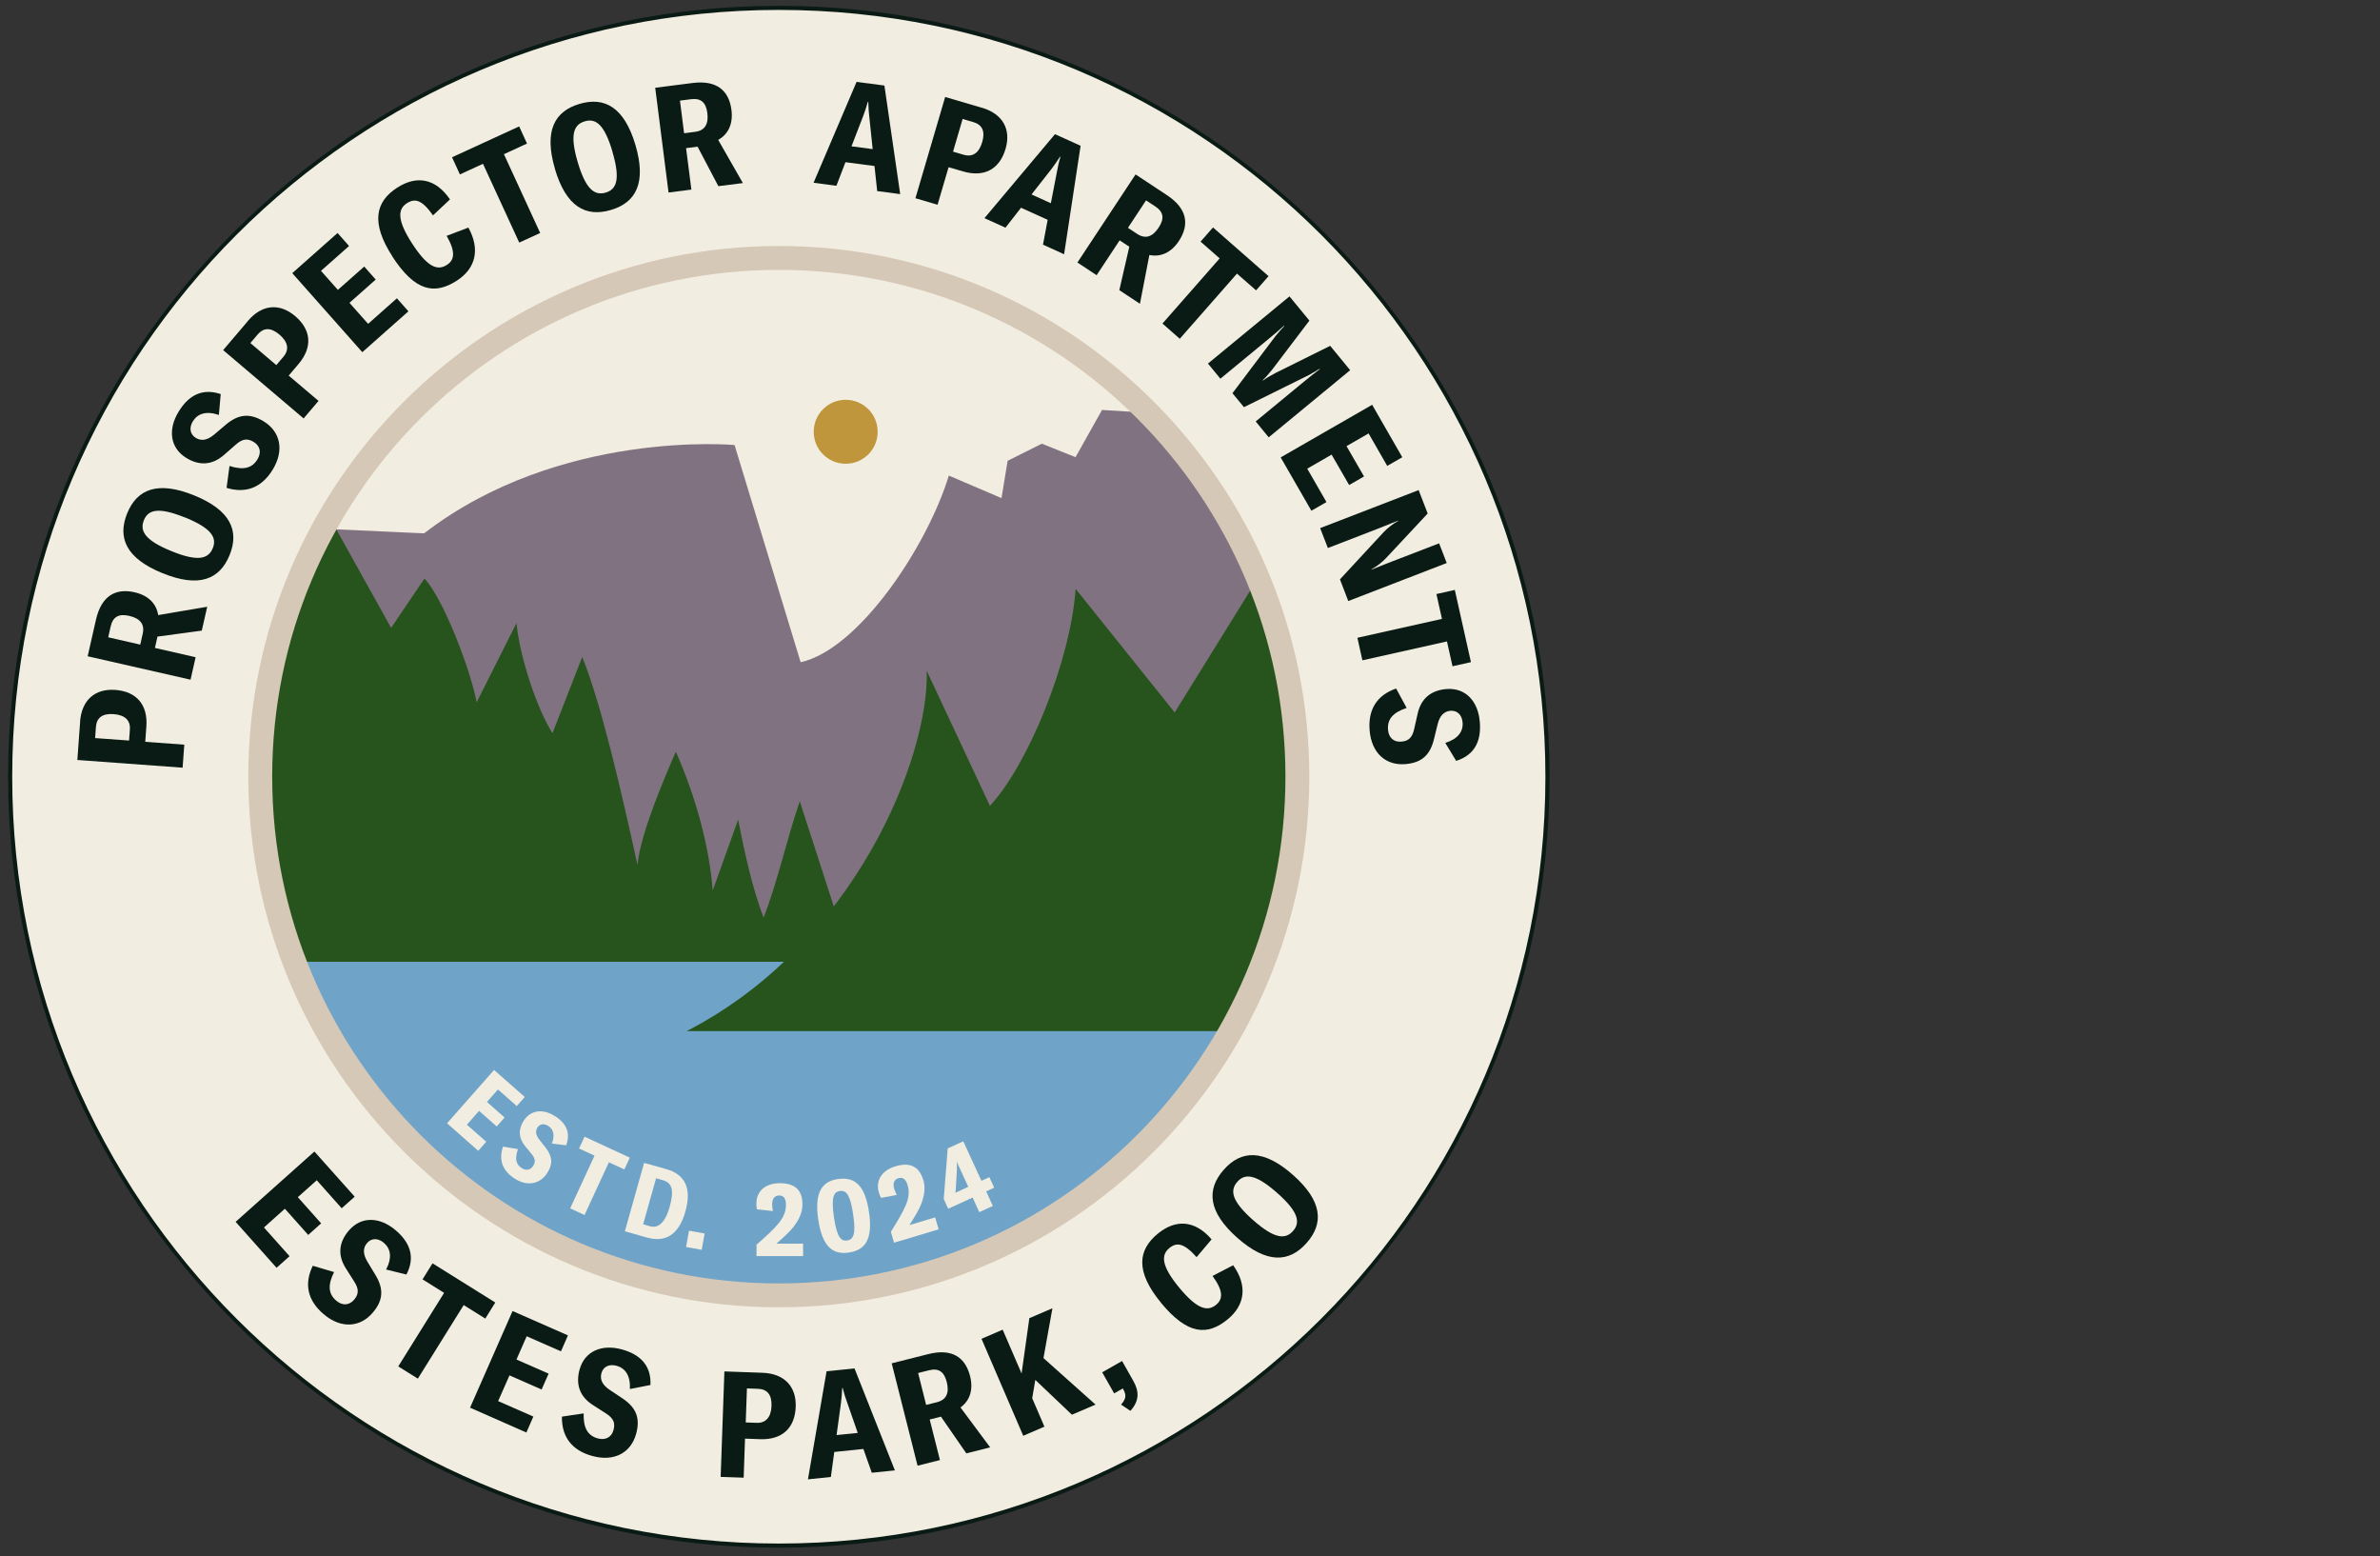
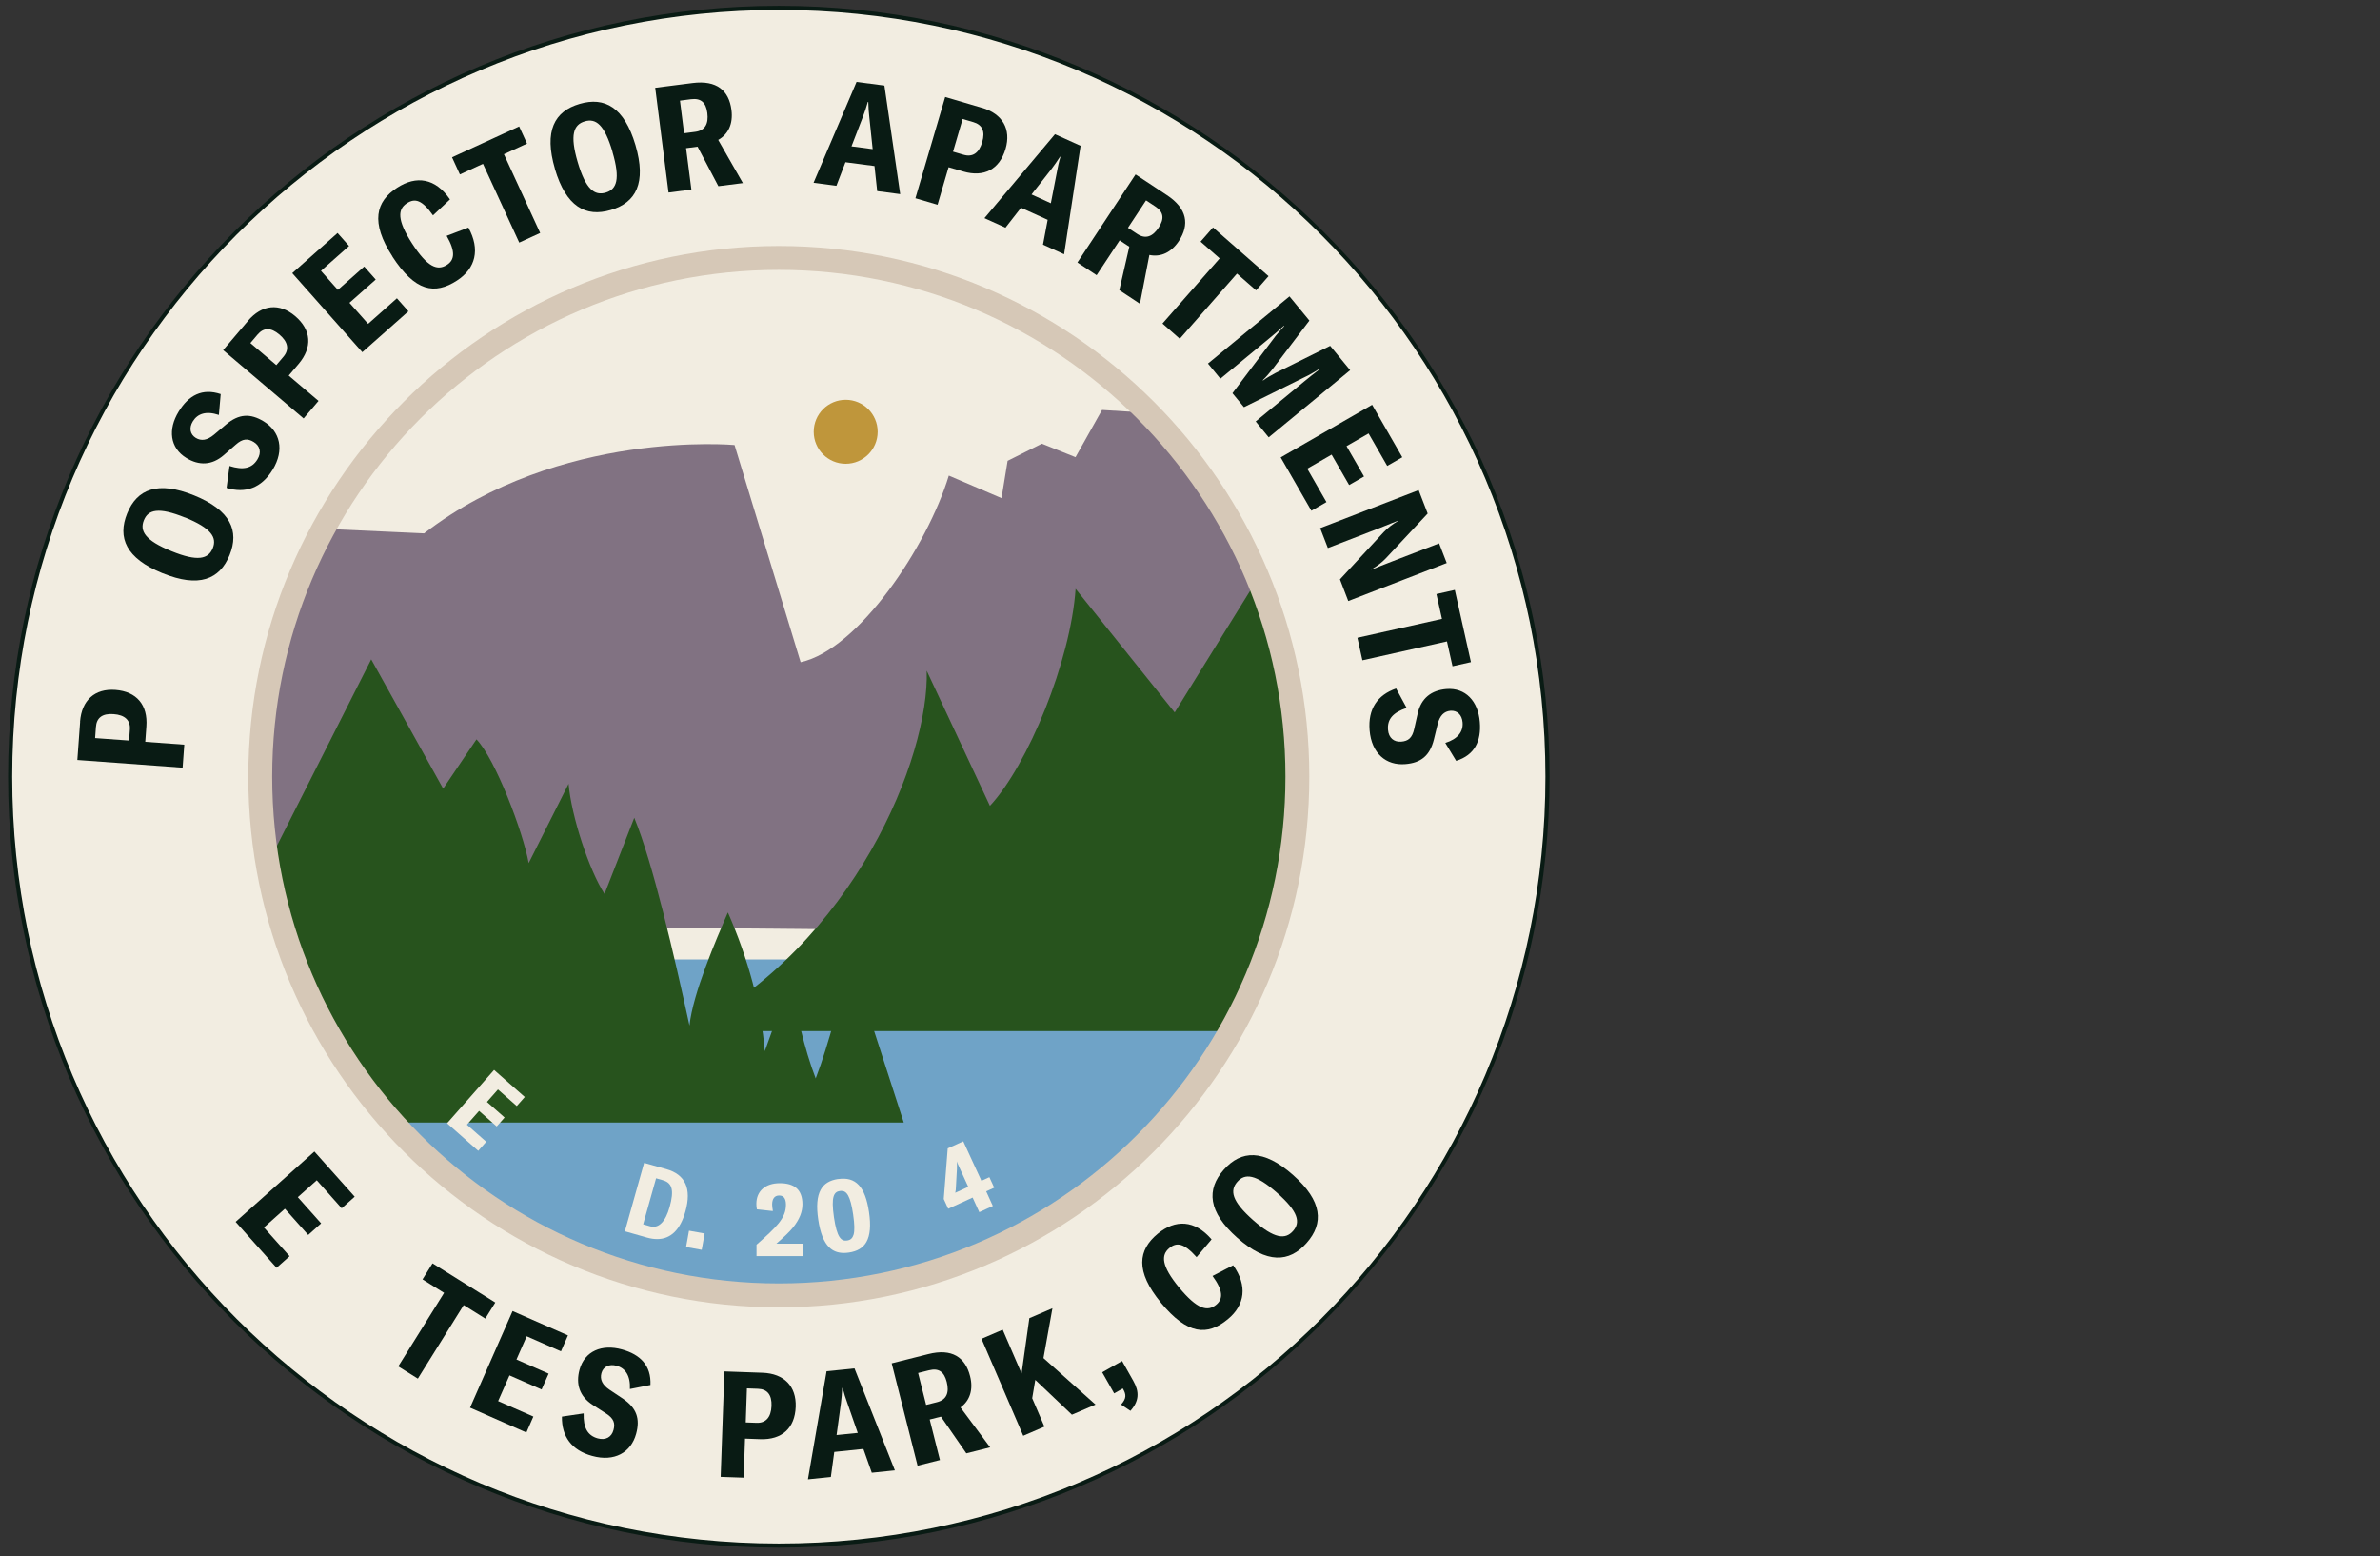
<svg xmlns="http://www.w3.org/2000/svg" id="logos" viewBox="0 0 300 196.13">
  <rect x="0" y="0" width="300" height="196.13" fill="#333333" stroke="none" />
  <defs>
    <style>
      .cls-1 {
        clip-path: url(#clippath);
      }

      .cls-2 {
        fill: none;
      }

      .cls-2, .cls-3, .cls-4, .cls-5, .cls-6, .cls-7, .cls-8, .cls-9 {
        stroke-width: 0px;
      }

      .cls-3 {
        fill: #bf963b;
      }

      .cls-4 {
        fill: #817282;
      }

      .cls-5 {
        fill: #6fa3c7;
      }

      .cls-6 {
        fill: #d6c8b7;
      }

      .cls-7 {
        fill: #091b14;
      }

      .cls-8 {
        fill: #f2ede1;
      }

      .cls-9 {
        fill: #27531d;
      }
    </style>
    <clipPath id="clippath">
      <circle class="cls-2" cx="98.7" cy="98.1" r="65.85" />
    </clipPath>
  </defs>
  <g>
    <path class="cls-8" d="M98.17,194.76C44.75,194.76,1.28,151.3,1.28,97.87S44.75.99,98.17.99s96.89,43.46,96.89,96.89-43.46,96.89-96.89,96.89Z" />
    <path class="cls-7" d="M98.17,1.25c53.37,0,96.63,43.26,96.63,96.63s-43.26,96.63-96.63,96.63S1.54,151.24,1.54,97.88,44.8,1.25,98.17,1.25M98.17.73C44.6.73,1.02,44.31,1.02,97.88s43.58,97.15,97.15,97.15,97.15-43.58,97.15-97.15S151.74.73,98.17.73h0Z" />
  </g>
  <g class="cls-1">
    <rect class="cls-5" x="30.77" y="120.9" width="131.6" height="44.89" />
    <path class="cls-4" d="M152.6,52.51l-13.69-.85-3.34,5.95-4.24-1.7-4.32,2.16-.77,4.7-6.64-2.84c-2.73,8.95-11.37,21.92-18.68,23.52l-8.33-27.37s-22.05-2.04-39.13,11.13l-12.93-.59-16.18.91v48.84l154.48,1.4-26.22-65.27Z" />
    <circle class="cls-3" cx="106.6" cy="54.41" r="4.03" />
-     <path class="cls-9" d="M107.37,121.23l-6.56-20.26c-1.65,4.83-2.76,10-4.55,14.67-1.43-3.67-2.44-8.38-3.22-12.35l-3.2,8.92c-.44-5.58-2.11-11.72-4.65-17.49-1.49,3.43-4.42,10.23-4.84,14.26-1.98-9.07-4.59-20.4-6.96-26.19l-3.75,9.6c-1.95-3.02-4.18-9.79-4.53-13.88l-5.03,9.99c-.71-3.93-4.2-13.12-6.58-15.59l-4.2,6.21-9.07-16.29-29.53,58.37h96.66Z" />
+     <path class="cls-9" d="M107.37,121.23c-1.65,4.83-2.76,10-4.55,14.67-1.43-3.67-2.44-8.38-3.22-12.35l-3.2,8.92c-.44-5.58-2.11-11.72-4.65-17.49-1.49,3.43-4.42,10.23-4.84,14.26-1.98-9.07-4.59-20.4-6.96-26.19l-3.75,9.6c-1.95-3.02-4.18-9.79-4.53-13.88l-5.03,9.99c-.71-3.93-4.2-13.12-6.58-15.59l-4.2,6.21-9.07-16.29-29.53,58.37h96.66Z" />
    <path class="cls-9" d="M168.83,129.94l-1.96-50.35-8.47-6.47-10.33,16.66-12.49-15.58c-.62,9.1-6.02,22.21-10.8,27.35l-7.97-17.03c.36,10.76-9,34.51-30.27,45.42h82.3Z" />
  </g>
  <path class="cls-6" d="M98.17,34.01c35.27,0,63.86,28.59,63.86,63.86s-28.59,63.86-63.86,63.86-63.86-28.59-63.86-63.86,28.59-63.86,63.86-63.86M98.17,31c-36.87,0-66.87,30-66.87,66.87s30,66.87,66.87,66.87,66.87-30,66.87-66.87S135.04,31,98.17,31h0Z" />
  <g>
    <path class="cls-7" d="M40.47,154.17l-1.62,1.45-2.94-3.3-2.64,2.36,3.23,3.62-1.64,1.46-5.16-5.79,9.93-8.86,5.08,5.69-1.64,1.46-3.14-3.53-2.39,2.13,2.94,3.3Z" />
-     <path class="cls-7" d="M39.44,159.51l2.67.79c-.8,1.61-.75,2.73.28,3.61.79.67,1.64.58,2.24-.12.58-.69.65-1.32.02-2.29l-1.07-1.69c-1.06-1.68-.84-3.29.37-4.72,1.58-1.86,3.92-1.76,5.92-.06,1.83,1.55,2.5,3.4,1.36,5.58l-2.56-.63c.78-1.5.58-2.63-.29-3.37-.74-.63-1.58-.6-2.12.04-.52.61-.52,1.37.04,2.32l1.04,1.72c1.08,1.8.93,3.22-.36,4.73-1.56,1.84-3.97,2.07-6.19.18-2.06-1.75-2.46-3.85-1.36-6.1Z" />
    <path class="cls-7" d="M62.43,164.14l-1.26,2.02-2.72-1.7-5.78,9.27-2.47-1.54,5.78-9.27-2.72-1.7,1.26-2.02,7.9,4.93Z" />
    <path class="cls-7" d="M69.15,173.11l-.88,1.99-4.05-1.78-1.43,3.24,4.44,1.95-.88,2.01-7.1-3.13,5.36-12.18,6.98,3.07-.88,2.01-4.32-1.9-1.29,2.93,4.05,1.78Z" />
    <path class="cls-7" d="M70.81,178.52l2.76-.41c-.05,1.79.48,2.79,1.78,3.15.99.27,1.74-.16,1.98-1.05.24-.87.03-1.47-.94-2.09l-1.68-1.08c-1.67-1.08-2.15-2.63-1.66-4.44.65-2.35,2.82-3.25,5.35-2.55,2.31.64,3.7,2.03,3.59,4.48l-2.59.51c.08-1.69-.58-2.63-1.68-2.93-.94-.26-1.69.12-1.91.93-.21.78.1,1.47,1.02,2.09l1.68,1.12c1.74,1.18,2.2,2.53,1.67,4.45-.64,2.33-2.72,3.55-5.54,2.77-2.6-.71-3.85-2.46-3.81-4.95Z" />
    <path class="cls-7" d="M96.12,172.99c2.73.1,4.27,1.71,4.18,4.29-.1,2.7-1.74,4.17-4.46,4.08l-1.93-.07-.17,4.92-2.9-.1.47-13.29,4.81.17ZM95.37,179.3c1.16.04,1.82-.69,1.88-2.13.05-1.42-.54-2.12-1.72-2.16l-1.38-.05-.15,4.29,1.39.05Z" />
    <path class="cls-7" d="M107.71,172.44l5.09,12.85-2.91.3-1.06-3-3.67.38-.43,3.15-2.89.3,2.35-13.62,3.52-.36ZM105.45,180.84l2.67-.27-1.33-3.82c-.21-.58-.4-1.15-.57-1.84h-.06c-.02.72-.09,1.31-.16,1.92l-.55,4.01Z" />
    <path class="cls-7" d="M121.81,183.15l-3.2-4.63-1.42.36,1.29,5.11-2.82.71-3.26-12.9,4.6-1.16c3-.76,4.68.4,5.28,2.78.43,1.69-.02,3.08-1.21,3.94l3.74,5.03-3.02.76ZM116.74,177.04l1.36-.34c1.24-.31,1.57-1.23,1.24-2.54-.32-1.27-.99-1.8-2.25-1.48l-1.36.34,1.01,4.02Z" />
    <path class="cls-7" d="M135.12,178.28l-4.62-4.39-.39,2.31,1.54,3.58-2.67,1.15-5.26-12.22,2.67-1.15,2.38,5.52.98-6.97,2.91-1.25-1.13,6.28,6.56,5.86-2.96,1.27Z" />
    <path class="cls-7" d="M141.32,176.99c.68-.77.65-1.25.24-1.97l-.03-.05-1.09.62-1.51-2.66,2.51-1.42,1.41,2.5c.78,1.37.75,2.54-.36,3.78l-1.18-.79Z" />
    <path class="cls-7" d="M146.35,164.17c-3.29-3.99-2.88-6.66-.43-8.69,2.24-1.85,4.67-1.77,6.8.7l-1.89,2.24c-1.6-1.79-2.51-1.91-3.44-1.14-1.05.87-1.02,2.23,1.24,4.97,2.27,2.74,3.57,3.08,4.68,2.16.88-.73.87-1.79-.47-3.62l2.6-1.35c1.83,2.57,1.49,5.01-.66,6.79-2.6,2.15-5.1,1.98-8.44-2.06Z" />
    <path class="cls-7" d="M155.97,155.99c-3.72-3.29-3.91-6.1-1.71-8.59,2.18-2.47,5-2.63,8.72.66,3.72,3.29,3.91,6.1,1.72,8.57-2.19,2.48-5.01,2.64-8.73-.64ZM160.98,150.32c-2.71-2.39-4.06-2.48-5.01-1.4-.97,1.1-.73,2.43,1.98,4.83,2.7,2.38,4.07,2.47,5.04,1.37.95-1.08.69-2.42-2.01-4.8Z" />
  </g>
  <g>
    <path class="cls-7" d="M10.09,90.96c.2-2.73,1.87-4.21,4.45-4.02,2.69.2,4.11,1.9,3.91,4.61l-.14,1.93,4.92.36-.21,2.9-13.27-.97.35-4.8ZM16.37,91.94c.09-1.16-.62-1.85-2.06-1.95-1.42-.1-2.14.46-2.22,1.64l-.1,1.38,4.28.31.1-1.38Z" />
-     <path class="cls-7" d="M25.42,79.47l-5.57.75-.32,1.43,5.13,1.17-.64,2.83-12.97-2.95,1.05-4.62c.69-3.01,2.48-3.99,4.88-3.44,1.7.39,2.73,1.41,2.96,2.87l6.18-1.05-.69,3.03ZM17.68,81.23l.31-1.37c.28-1.24-.38-1.95-1.7-2.25-1.28-.29-2.05.07-2.34,1.33l-.31,1.37,4.04.92Z" />
    <path class="cls-7" d="M20.48,72.23c-4.6-1.87-5.7-4.47-4.45-7.54,1.24-3.05,3.85-4.13,8.45-2.26,4.6,1.87,5.7,4.47,4.46,7.52-1.25,3.07-3.86,4.15-8.45,2.28ZM23.33,65.22c-3.35-1.36-4.65-1-5.19.33-.55,1.35.12,2.54,3.47,3.9,3.33,1.36,4.65.99,5.21-.37.54-1.33-.15-2.51-3.48-3.87Z" />
    <path class="cls-7" d="M28.56,61.48l.37-2.76c1.71.54,2.82.32,3.52-.83.54-.88.32-1.71-.46-2.19-.77-.47-1.4-.44-2.27.33l-1.51,1.32c-1.5,1.3-3.13,1.34-4.72.36-2.08-1.27-2.34-3.61-.97-5.84,1.25-2.05,2.97-2.99,5.3-2.21l-.23,2.63c-1.6-.54-2.68-.17-3.28.8-.51.83-.35,1.65.37,2.09.69.42,1.44.31,2.29-.4l1.54-1.3c1.61-1.34,3.04-1.41,4.73-.38,2.06,1.26,2.65,3.6,1.13,6.09-1.41,2.3-3.43,3.02-5.81,2.29Z" />
    <path class="cls-7" d="M31.24,40.45c1.77-2.09,3.99-2.29,5.96-.62,2.06,1.75,2.2,3.95.44,6.03l-1.25,1.47,3.76,3.19-1.88,2.21-10.14-8.61,3.12-3.67ZM35.73,44.95c.75-.89.59-1.86-.51-2.79-1.09-.92-2-.89-2.76.01l-.9,1.06,3.27,2.78.9-1.06Z" />
    <path class="cls-7" d="M45.92,33.6l1.44,1.63-3.31,2.93,2.35,2.65,3.63-3.22,1.45,1.64-5.81,5.15-8.83-9.96,5.71-5.06,1.45,1.64-3.54,3.13,2.13,2.4,3.31-2.93Z" />
    <path class="cls-7" d="M49.48,32.34c-2.82-4.34-2.1-6.95.57-8.68,2.43-1.58,4.84-1.22,6.67,1.47l-2.14,2.01c-1.38-1.96-2.27-2.19-3.29-1.53-1.15.74-1.27,2.1.66,5.08,1.94,2.99,3.19,3.47,4.4,2.68.96-.62,1.08-1.68-.05-3.65l2.74-1.04c1.52,2.76.91,5.15-1.43,6.67-2.83,1.84-5.29,1.38-8.15-3.02Z" />
    <path class="cls-7" d="M65.44,15.93l.99,2.16-2.91,1.34,4.57,9.93-2.64,1.21-4.57-9.93-2.91,1.34-.99-2.16,8.46-3.89Z" />
    <path class="cls-7" d="M69.95,21.27c-1.4-4.76-.07-7.25,3.11-8.18,3.16-.93,5.63.43,7.04,5.19,1.4,4.76.07,7.25-3.1,8.18-3.18.94-5.65-.42-7.06-5.19ZM77.21,19.14c-1.02-3.47-2.11-4.26-3.5-3.85-1.4.41-1.91,1.68-.89,5.14,1.02,3.45,2.13,4.25,3.53,3.84,1.38-.41,1.87-1.68.85-5.13Z" />
    <path class="cls-7" d="M90.55,23.46l-2.62-4.98-1.45.19.67,5.22-2.88.37-1.68-13.2,4.7-.6c3.07-.39,4.6.96,4.91,3.4.22,1.73-.39,3.05-1.67,3.77l3.11,5.44-3.09.39ZM86.24,16.79l1.39-.18c1.26-.16,1.7-1.03,1.53-2.37-.17-1.3-.77-1.9-2.06-1.74l-1.39.18.52,4.11Z" />
    <path class="cls-7" d="M111.48,10.78l1.99,13.68-2.9-.38-.34-3.16-3.66-.48-1.14,2.97-2.88-.38,5.42-12.71,3.51.46ZM107.34,18.44l2.66.35-.42-4.02c-.07-.61-.12-1.21-.13-1.93h-.06c-.19.69-.39,1.25-.6,1.82l-1.46,3.78Z" />
    <path class="cls-7" d="M123.76,13.57c2.62.77,3.72,2.71,2.99,5.19-.76,2.59-2.72,3.61-5.33,2.85l-1.85-.54-1.39,4.73-2.79-.82,3.75-12.76,4.62,1.36ZM121.47,19.5c1.12.33,1.94-.21,2.34-1.6.4-1.37,0-2.19-1.14-2.52l-1.33-.39-1.21,4.12,1.33.39Z" />
    <path class="cls-7" d="M136.21,18.37l-2.08,13.67-2.66-1.21.59-3.13-3.36-1.52-1.96,2.51-2.65-1.2,8.89-10.58,3.23,1.46ZM130.02,24.5l2.44,1.11.77-3.97c.11-.61.23-1.19.44-1.88l-.05-.02c-.38.61-.74,1.09-1.1,1.58l-2.5,3.19Z" />
    <path class="cls-7" d="M141.09,36.57l1.26-5.48-1.22-.8-2.9,4.39-2.42-1.6,7.33-11.1,3.95,2.61c2.58,1.7,2.86,3.73,1.51,5.78-.96,1.45-2.28,2.06-3.72,1.76l-1.19,6.15-2.59-1.71ZM142.18,28.71l1.17.77c1.06.7,1.96.33,2.7-.8.72-1.09.66-1.95-.42-2.66l-1.17-.77-2.28,3.46Z" />
    <path class="cls-7" d="M159.9,34.8l-1.57,1.79-2.41-2.11-7.21,8.21-2.18-1.92,7.21-8.21-2.41-2.11,1.57-1.79,7,6.14Z" />
    <path class="cls-7" d="M152.27,45.81l10.27-8.46,2.51,3.05-4.67,6.15c-.43.54-.84,1.01-1.21,1.36l.04.04c.4-.31.95-.61,1.55-.94l6.91-3.43,2.52,3.07-10.27,8.46-1.64-2,6.09-5.02c.61-.5,1.37-1.11,2-1.58l-.04-.04c-.43.28-.9.55-1.42.83l-8.11,4.01-1.45-1.76,5.45-7.23c.39-.47.81-.96,1.08-1.23l-.04-.04c-.55.51-1.29,1.14-1.92,1.65l-6.09,5.02-1.57-1.91Z" />
    <path class="cls-7" d="M171.94,60.04l-1.88,1.08-2.21-3.83-3.07,1.77,2.42,4.21-1.9,1.09-3.87-6.72,11.53-6.63,3.8,6.61-1.9,1.09-2.35-4.09-2.78,1.6,2.21,3.83Z" />
    <path class="cls-7" d="M166.41,66.55l12.41-4.79,1.14,2.95-5.26,5.63c-.5.52-1.02.94-1.83,1.41v.04c.79-.32,1.64-.67,2.48-.99l6.05-2.33.96,2.48-12.41,4.79-1.05-2.73,5.5-5.94c.54-.57,1.15-1.03,1.84-1.43v-.04c-.65.27-1.56.63-2.39.96l-6.47,2.5-.97-2.5Z" />
    <path class="cls-7" d="M185.41,83.44l-2.32.52-.7-3.13-10.66,2.38-.63-2.84,10.66-2.38-.7-3.13,2.32-.52,2.03,9.09Z" />
    <path class="cls-7" d="M175.98,86.76l1.33,2.45c-1.7.57-2.46,1.4-2.35,2.75.08,1.03.75,1.57,1.66,1.5.9-.07,1.39-.47,1.64-1.6l.44-1.95c.44-1.94,1.73-2.92,3.6-3.08,2.43-.2,4.02,1.53,4.23,4.15.2,2.39-.64,4.17-2.98,4.9l-1.37-2.26c1.61-.51,2.27-1.44,2.18-2.58-.08-.97-.69-1.54-1.53-1.47-.8.07-1.34.6-1.61,1.67l-.48,1.96c-.51,2.03-1.62,2.93-3.6,3.09-2.41.2-4.26-1.34-4.5-4.26-.22-2.69.99-4.46,3.35-5.27Z" />
  </g>
  <g>
    <polygon class="cls-8" points="62.61 141.95 63.59 140.84 63.6 140.82 61.38 138.86 62.77 137.29 65.14 139.38 66.13 138.26 66.15 138.24 62.28 134.83 56.37 141.53 56.35 141.55 60.28 145.02 61.27 143.9 61.29 143.88 58.85 141.73 60.39 139.99 62.61 141.95" />
-     <path class="cls-8" d="M70,140.68c-.74-.49-1.5-.7-2.2-.62-.72.08-1.33.48-1.77,1.14-.72,1.09-.67,2.2.14,3.2l.85,1.04c.46.56.51.98.17,1.5-.34.52-.89.61-1.44.25-.73-.48-.87-1.2-.47-2.35v-.03s-1.86-.32-1.86-.32h-.02s0,.02,0,.02c-.56,1.62-.07,3,1.41,3.97.65.43,1.31.64,1.92.64.88,0,1.67-.43,2.22-1.26.75-1.14.71-2.1-.15-3.21l-.83-1.06c-.44-.57-.51-1.06-.22-1.51.14-.21.33-.35.55-.39.26-.05.54.02.82.2.67.44.83,1.2.45,2.19v.03s1.78.21,1.78.21h.02s0-.02,0-.02c.55-1.45.09-2.67-1.36-3.63Z" />
-     <polygon class="cls-8" points="79.39 145.88 73.7 143.25 73.68 143.24 73 144.71 72.99 144.73 74.94 145.63 71.88 152.25 71.87 152.27 73.66 153.1 73.68 153.11 76.75 146.47 78.68 147.36 78.7 147.37 79.38 145.9 79.39 145.88" />
    <path class="cls-8" d="M84,147.33l-2.81-.79-2.42,8.6v.02s2.78.79,2.78.79c.46.13.89.19,1.29.19,1.71,0,2.91-1.17,3.56-3.49.8-2.85,0-4.64-2.4-5.32ZM83.59,148.74c1.16.33,1.39,1.3.82,3.35-.26.94-.61,1.63-1.03,2.04-.42.42-.9.55-1.44.4l-.87-.25,1.63-5.8.88.25Z" />
    <polygon class="cls-8" points="86.85 155.08 86.48 157.14 88.42 157.49 88.45 157.5 88.82 155.44 86.88 155.09 86.85 155.08" />
    <path class="cls-8" d="M97.86,156.72c.99-.86,1.62-1.45,2.11-2.05.81-1.02,1.18-1.95,1.18-2.92,0-.9-.25-1.58-.74-2.02-.48-.42-1.17-.63-2.11-.63h0c-1.83,0-2.96,1-2.96,2.6,0,.2.02.44.06.67v.02s2.01.22,2.01.22v-.11c-.05-.26-.08-.5-.08-.72,0-.36.08-.65.23-.84.15-.19.37-.29.66-.29h0c.28,0,.49.1.63.28.14.19.22.49.22.87,0,.85-.28,1.55-.93,2.36-.6.74-1.48,1.55-2.78,2.69h0s0,1.44,0,1.44h5.85s.02,0,.02,0v-1.57s-3.36,0-3.36,0Z" />
    <path class="cls-8" d="M105.64,148.57c-1.06.16-1.78.6-2.19,1.36-.46.84-.56,2.07-.31,3.76.25,1.68.7,2.82,1.38,3.49.49.48,1.1.71,1.86.71.2,0,.41-.02.63-.05,1.07-.16,1.79-.6,2.21-1.35.46-.83.57-2.05.32-3.74-.47-3.21-1.67-4.5-3.89-4.17ZM107.58,155.61c-.13.43-.37.65-.8.71-.74.11-1.28-.34-1.66-2.93-.38-2.61,0-3.2.75-3.31.06,0,.13-.01.19-.01.65,0,1.13.59,1.48,2.97.18,1.24.2,2.06.05,2.57Z" />
-     <path class="cls-8" d="M117.86,153.41l-3.22.97c.7-1.11,1.14-1.85,1.44-2.56.48-1.21.58-2.21.3-3.13-.26-.86-.69-1.44-1.29-1.72-.58-.27-1.3-.27-2.21,0-.86.26-1.5.7-1.87,1.29-.37.59-.45,1.3-.22,2.05.06.19.15.41.25.62v.02s1.96-.36,1.96-.36h.03s-.04-.1-.04-.1c-.11-.24-.21-.46-.27-.68-.21-.7-.02-1.17.53-1.34.27-.08.5-.05.69.09.19.14.35.4.46.77.24.81.18,1.57-.22,2.53-.37.88-.97,1.9-1.89,3.37h0s.4,1.35.4,1.35v.02s5.61-1.68,5.61-1.68h.02s-.44-1.49-.44-1.49v-.02Z" />
    <path class="cls-8" d="M125.32,149.66l-.61-1.32-1,.46-2.28-4.96v-.02s-1.96.89-1.96.89h-.01s-.5,6.38-.5,6.38h0s.56,1.23.56,1.23l3.08-1.41.84,1.84,1.69-.77h.02s-.84-1.85-.84-1.85l.98-.45h.02ZM122.05,149.56l-1.64.75c.06-.22.08-.47.09-.81l.12-2.18v-.08c0-.35.02-.62-.02-.89.1.27.22.52.36.83h.02s-.02,0-.02,0l1.08,2.36Z" />
  </g>
</svg>